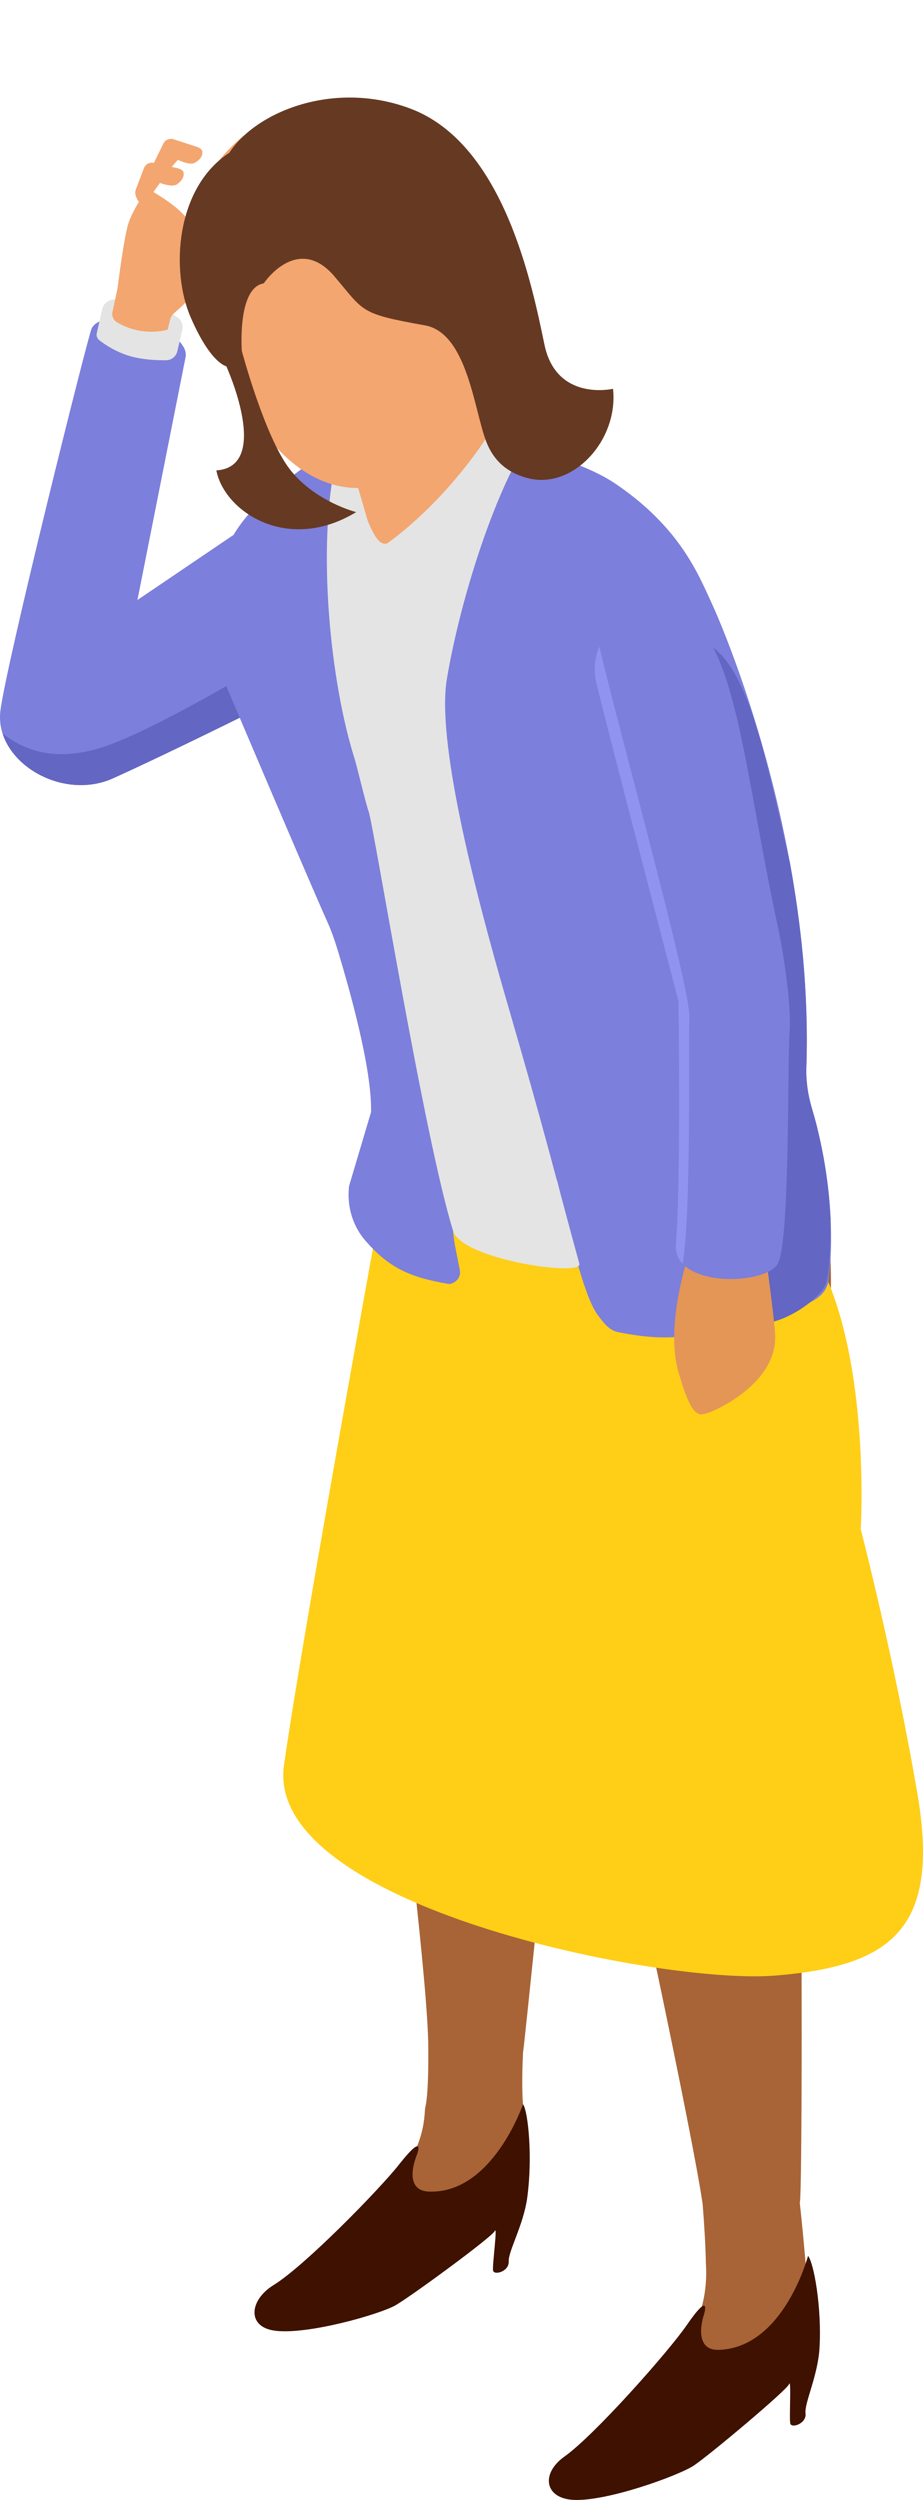
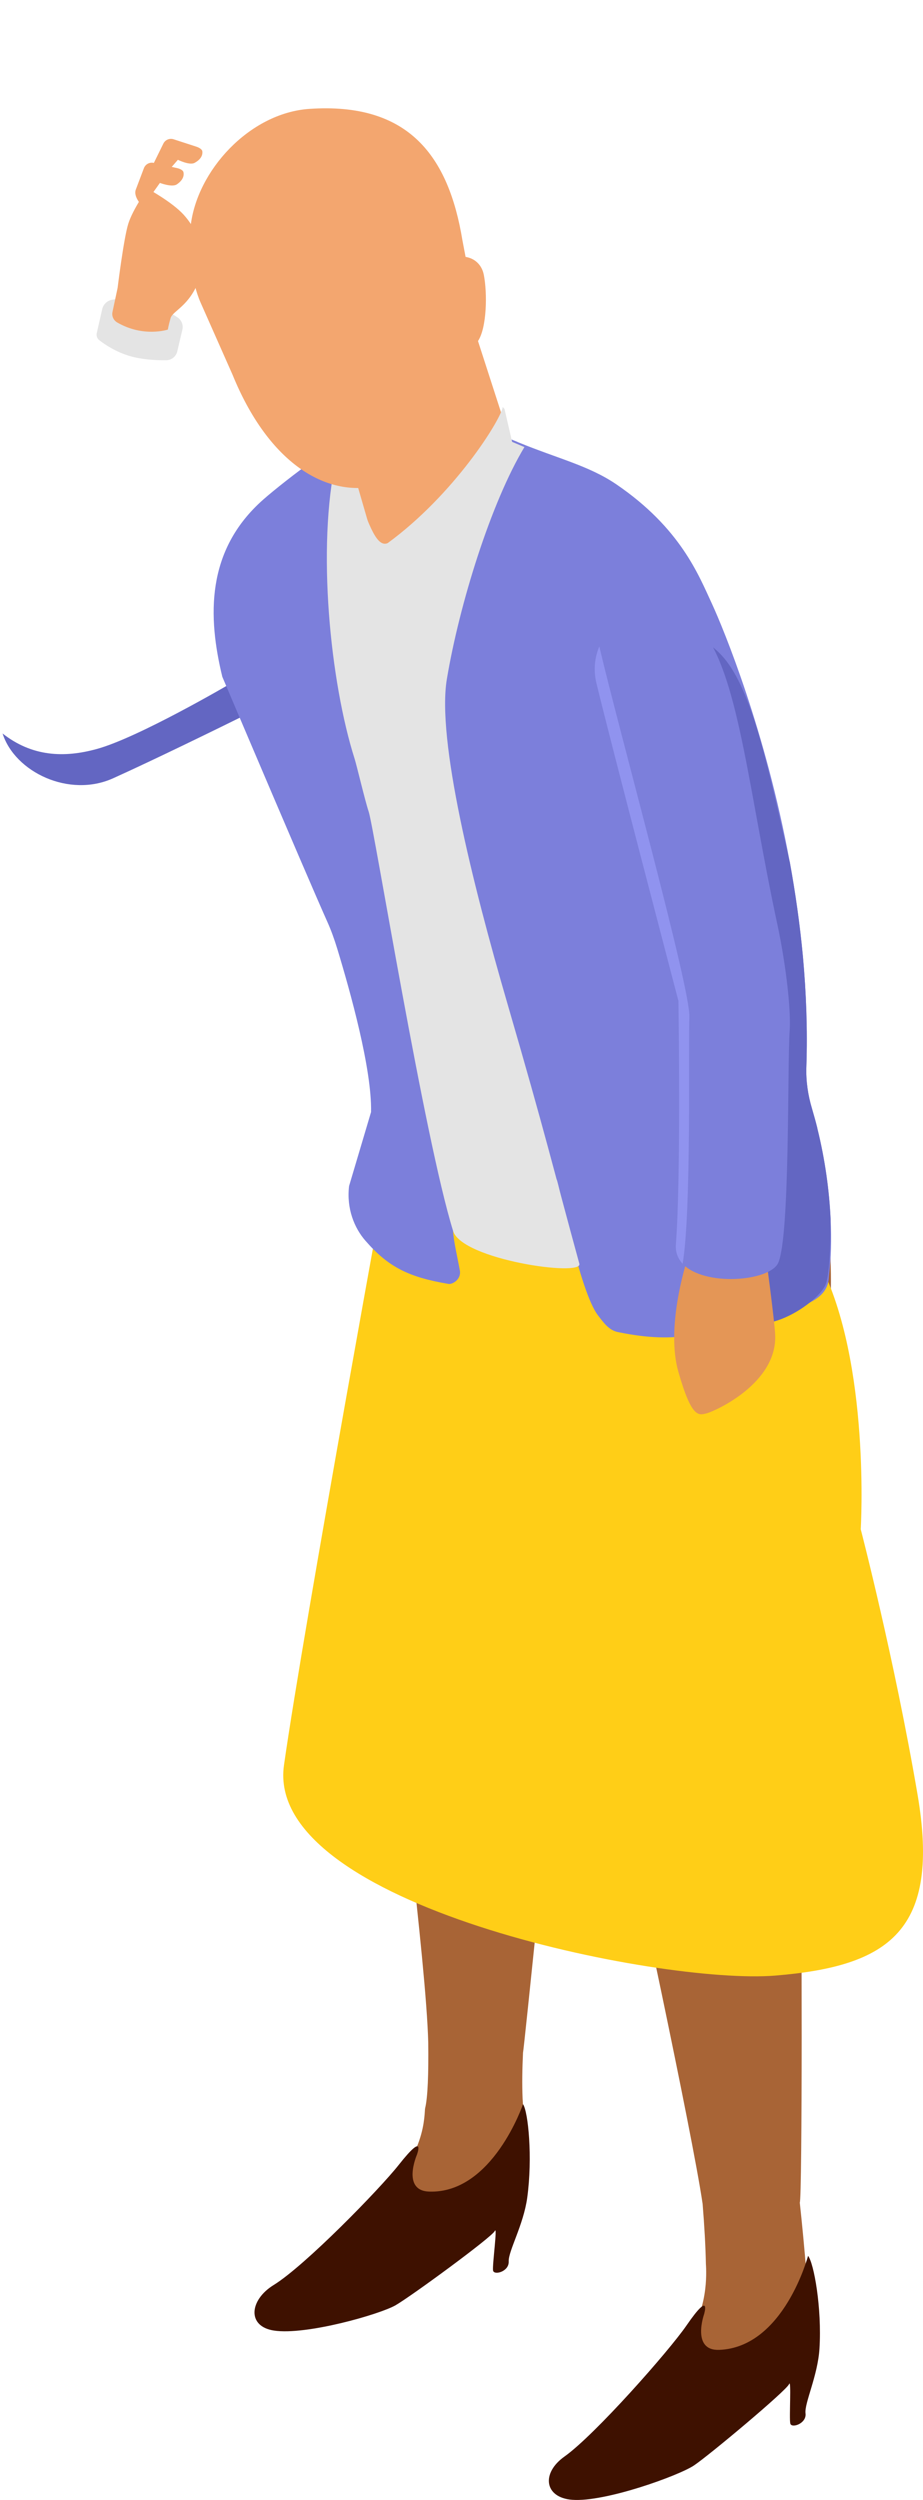
<svg xmlns="http://www.w3.org/2000/svg" version="1.1" id="_x31_9" x="0px" y="0px" viewBox="0 0 266 720" style="enable-background:new 0 0 266 720;" xml:space="preserve">
  <style type="text/css">
	.st0{fill:#7C7FDB;}
	.st1{fill:#E4E4E4;}
	.st2{fill:#6366C2;}
	.st3{fill:#F3A66F;}
	.st4{fill:#DBDCDC;}
	.st5{fill:#A86436;}
	.st6{fill:#FFCE17;}
	.st7{fill:#3E1100;}
	.st8{fill:#E49656;}
	.st9{fill:#9093EF;}
	.st10{fill:#663923;}
</style>
  <g>
-     <path class="st0" d="M99.59,132.197l-16.578,67.662c0,0-4.082,2.029-10.133,4.988c-10.95,5.41-28.372,13.921-40.222,19.275   c-12.694,5.777-28.372-1.747-31.918-12.878c-0.676-2.086-0.901-4.284-0.62-6.566C1.836,190.925,25.17,97.478,26.38,94.688   c1.379-3.212,8.191-4.03,15.425-1.832c8.05,2.48,12.329,6.736,11.681,9.976l-13.876,69.973L99.59,132.197z" style="opacity: 1; stroke: none; stroke-width: 7px;" />
    <path class="st1" d="M27.883,95.952c-0.173,0.763,0.112,1.547,0.729,2.027c1.539,1.197,4.746,3.393,8.869,4.588   c3.644,1.056,7.797,1.217,10.417,1.187c1.532-0.017,2.845-1.072,3.196-2.565l1.469-6.248c0.315-1.339-0.219-2.723-1.354-3.496   c-1.919-1.307-5.266-3.239-9.718-4.472c-4.027-1.115-7.149-0.991-9.129-0.661c-1.44,0.24-2.584,1.311-2.908,2.736L27.883,95.952z" style="opacity: 1; stroke: none; stroke-width: 7px;" />
    <path class="st2" d="M72.879,204.847c-10.95,5.41-28.372,13.921-40.222,19.275c-12.694,5.777-28.372-1.747-31.918-12.878   c8.444,6.65,17.676,7.073,27.105,4.48c11.963-3.241,38.308-18.683,38.308-18.683L72.879,204.847z" style="opacity: 1; stroke: none; stroke-width: 7px;" />
    <path class="st3" d="M32.412,89.865l1.48-6.942c0,0,1.75-14.257,3.078-18.488s5.54-10.107,5.54-10.107s7.063,3.821,10.426,7.518   c3.362,3.698,7.293,10.796,4.504,18.57s-7.666,9.066-8.281,11.209c-0.616,2.144-0.785,3.294-0.785,3.294s-6.991,2.34-14.568-2.03   C32.741,92.276,32.156,91.067,32.412,89.865z" style="opacity: 1;" />
    <path class="st4" d="M150.302,6.222c-1.101,2.056-7.618,7.062-8.358,6.665c-0.739-0.397-0.181-8.602,0.92-10.658   s3.659-2.829,5.713-1.727C150.631,1.605,151.403,4.166,150.302,6.222z" style="opacity: 0; stroke: none; stroke-width: 7px;" />
    <path class="st4" d="M154.483,32.6c-1.722,1.573-9.53,4.124-10.096,3.503c-0.565-0.621,2.686-8.172,4.408-9.745   s4.391-1.45,5.961,0.274C156.327,28.355,156.204,31.027,154.483,32.6z" style="opacity: 0; stroke: none; stroke-width: 7px;" />
    <path class="st4" d="M172.792,8.8c-1.91,1.336-9.983,2.855-10.464,2.167s3.719-7.756,5.629-9.093   c1.91-1.336,4.541-0.87,5.876,1.043S174.702,7.464,172.792,8.8z" style="opacity: 0; stroke: none; stroke-width: 7px;" />
    <path class="st5" d="M238.867,383.933c2.274-28.852-2.547-43.743-3.329-48.487c-0.119-0.721-0.391-1.39-0.855-1.954   c-17.468-21.21-66.141-21.65-83.846-10.949h-34.041c-2.681,0-4.635,2.543-3.946,5.138l0.243,0.916   c-0.105,3.406-0.403,13.373-0.72,26.67c-0.845,35.705-1.858,95.363,0.169,115.597c1.182,27.842,10.268,93.484,10.875,117.459   c0.103,8.897-0.137,15.794-0.9,18.849c-0.307,1.23,0.685,14.605-14.529,26.543c-6.939,5.446-16.692,18.472-22.223,22.498   c-6.904,5.028-3.359,8.398,0.444,9.079c8.834,1.582,57.151-29.145,61.666-29.93c6.56-1.138,3.024-24.134,2.735-30.985   c-0.173-4.112-0.1-8.535,0.117-13.181c0.231-0.546,8.623-83.049,9.102-87.333c2.029-18.388,6.412-74.527,7.064-81.388   c1.489,11.26,2.919,31.249,4.256,39.682c3.658,26.476,8.506,61.085,9.246,63.979c1.182,4.764,19.125,88.21,22.092,108.591   c0.514,6.357,0.843,12.197,0.942,17.235c0.013,0.645,1.123,12.171-4.986,20.366c-8.389,11.254-19.876,26.425-28.265,33.167   c-0.223,0.179-0.391,0.42-0.586,0.632c-0.868,0.733-2.544,2.014-5.012,3.309c-2.016,1.058-1.172,3.893-1.031,4.047   c15.058,16.5,48.368-19.261,64.872-28.131c12.645-6.795,4.478-24.38,4.017-30.21c-0.633-7.993-1.306-14.788-1.948-20.797   c0.724-0.55,0.698-92.529,0.107-101.491c-0.676-9.807,2.218-98.908,3.259-104.629C237.237,409.648,239.654,396.708,238.867,383.933   z" style="opacity: 1; stroke: none; stroke-width: 7px;" />
    <path class="st6" d="M113.093,328.598c0,0-25.504,139.372-31.253,179.775s108.65,63.297,141.575,60.604   s47.722-12.933,40.996-52.256c-6.726-39.323-16.355-76.301-16.355-76.301s2.904-47.867-11.755-76.455   c-11.763-22.942-64.905-52.316-64.905-52.316L113.093,328.598z" style="opacity: 1; stroke: none; stroke-width: 7px;" />
    <path class="st7" d="M232.874,649.692c1.666,2.015,4.02,15.003,3.289,26.713c-0.492,7.884-4.386,15.735-4.02,18.662   s-4.02,4.391-4.386,2.927c-0.365-1.464,0.365-13.174-0.365-11.344c-0.731,1.83-23.026,20.492-27.412,23.42   c-4.386,2.927-25.585,10.612-35.087,9.88c-8.017-0.617-8.979-7.66-2.23-12.446c8.772-6.221,30.088-30.37,35.15-37.719   c7.31-10.612,5.091-3.261,5.091-3.261s-3.723,10.564,4.386,10.246C225.93,676.039,232.874,649.692,232.874,649.692z" style="opacity: 1; stroke: none; stroke-width: 7px;" />
    <path class="st7" d="M150.732,606.014c1.479,2.137,2.807,15.289,1.211,26.937c-1.074,7.842-5.475,15.4-5.338,18.353   c0.138,2.952-4.265,4.091-4.513,2.602c-0.248-1.49,1.348-13.137,0.495-11.363c-0.853,1.774-24.076,18.779-28.589,21.38   c-4.513,2.602-25.838,8.717-35.083,7.284c-7.8-1.209-7.029-8.818-0.064-13.103c9.053-5.569,30.548-27.628,36.054-34.598   c7.952-10.065,5.228-2.883,5.228-2.883s-4.438,10.282,3.522,10.563C141.955,631.83,150.732,606.014,150.732,606.014z" style="opacity: 1; stroke: none; stroke-width: 7px;" />
    <path class="st1" d="M132.746,353.814c0,0,13.05,7.71,42.461,7.71c0,0-23.71-48.829-28.979-49.857S132.746,353.814,132.746,353.814   z" style="opacity: 1; stroke: none; stroke-width: 7px;" />
    <path class="st0" d="M238.947,367.045c-0.085,0.677-0.056,1.24-0.169,1.831c-0.056,0.282-0.141,0.564-0.197,0.846   c-0.788,2.62-2.73,4.142-5.235,5.438c-1.548,0.846-3.322,1.578-5.179,2.48c-2.984,1.438-6.952,2.565-11.597,3.382   c-0.197,0.028-0.422,0.085-0.647,0.113l-0.507,0.084c-13.032,2.086-18.999,6.2-37.351,2.425c-2.59-0.535-4.11-2.705-5.714-4.791   c-5.376-6.961-11.202-37.875-11.906-39.087c-6.361-10.961-30.005,6.792-29.864,14.795c0.056,2.425,1.266,7.58,1.942,11.329   c0.478,2.565-2.139,4.058-3.237,3.889c-11.597-1.944-17.395-4.903-23.981-12.456c-3.152-3.607-5.489-9.215-4.701-15.753   l6.333-21.305c0.253-12.399-5.995-34.691-9.711-46.921c-0.873-2.875-1.829-5.496-2.843-7.75   c-1.492-3.326-4.588-10.455-8.247-18.966c-9.232-21.474-22.067-51.712-22.067-51.712c-4.166-17.162-4.841-36.353,11.794-51.035   c2.927-2.592,9.739-8.004,14.467-11.272c0.169-0.113,0.338-0.255,0.479-0.339c1.238-0.901,2.336-1.578,3.096-1.972   c17.113-8.934,26.346-15.275,43.938-7.75c2.843,1.183,5.489,2.281,7.966,3.353c0.816,0.337,1.576,0.648,2.364,0.985   c0.45,0.169,0.844,0.338,1.266,0.535c11.428,4.678,20.294,6.708,28.175,12.062c18.521,12.625,23.728,26.151,27.556,34.381   c3.434,7.439,15.509,36.775,22.405,74.284c0.028,0.056,0.056,0.14,0.056,0.226c1.576,8.678,2.899,17.81,3.772,27.194   c0.929,10.315,1.351,20.966,0.985,31.703c-0.141,4.058,0.45,8.088,1.604,11.948c0.563,1.917,1.098,3.834,1.576,5.749v0.085   c2.252,9.102,3.434,18.063,3.8,26.011C239.678,357.125,239.481,362.592,238.947,367.045z" style="opacity: 1; stroke: none; stroke-width: 7px;" />
    <path class="st1" d="M151.138,128.76c-9.594,15.895-18.737,45.166-22.358,66.83c-2.903,17.365,7.247,58.401,17.458,93.461   c11.143,38.262,13.232,47.535,20.726,74.913c1.045,3.816-33.808-1.159-36.373-9.416c-8.343-26.859-22.785-116.188-24.343-120.802   c-1.009-2.974-3.452-13.339-4.046-15.196c-7.018-22.075-10.96-60.949-5.322-86.382c17.1-8.928,26.343-15.257,43.941-7.751   c2.838,1.197,5.478,2.297,7.962,3.347C149.594,128.12,150.363,128.426,151.138,128.76z" style="opacity: 1; stroke: none; stroke-width: 7px;" />
    <path class="st2" d="M239.369,351.066c-0.028,8.99-0.394,16.344-1.436,18.909c-0.591,1.437-2.28,3.353-4.588,5.185   c-4.532,3.608-11.372,6.961-16.776,5.862c-4.644-0.93-8.191-5.101-8.303-15.161c-0.225-19.952-2.308-70.058-2.308-70.058   s-22.687-73.467-27.556-90.459c-4.869-16.994,17.676-32.014,30.849-15.077c7.91,10.173,12.3,31.59,18.324,57.883   c0.028,0.056,0.056,0.14,0.056,0.226c1.576,8.678,2.899,17.81,3.772,27.194c0.929,10.315,1.351,20.966,0.985,31.703   c-0.141,4.058,0.45,8.088,1.604,11.948c0.563,1.917,1.098,3.834,1.576,5.749v0.085   C237.821,334.158,239.003,343.119,239.369,351.066z" style="opacity: 1; stroke: none; stroke-width: 7px;" />
    <path class="st8" d="M223.388,384.22c0.816,14.175-17.423,22.234-19.73,22.826c-2.308,0.564-4.307,1.55-8.163-11.977   c-3.603-12.625,1.998-30.491,2.534-32.323c0.056-0.141,0.084-0.254,0.113-0.422c0.168-1.015,0.844-5.918,1.126-13.161   c7.149-2.085,14.862-3.86,22.236-5.326c-0.591,7.721-1.013,13.386-1.126,14.936c-0.028,0.31,0,0.592,0.028,0.901   C220.855,362.662,223.163,380.021,223.388,384.22z" style="opacity: 1; stroke: none; stroke-width: 7px;" />
    <path class="st3" d="M137.424,97.198l8.602,26.614c0.262,0.811,0.272,1.667,0.013,2.479c-1.41,4.428-6.659,19.639-15.074,29.482   c-7.283,8.519-20.473,8.504-23.733-1.584c-1.11-3.434-5.916-20.429-7.464-25.502c-0.286-0.938-0.226-1.937,0.169-2.836   l11.031-25.107c0.531-1.209,1.613-2.086,2.904-2.356l18.834-3.934C134.747,94.028,136.782,95.211,137.424,97.198z" style="opacity: 1;" />
    <path class="st3" d="M134.179,73.992l-0.907-4.758c-3.975-24.227-15.457-39.83-44.108-37.877   c-17.279,1.177-32.548,17.874-34.243,33.944c-0.702,6.654,0.203,15.787,2.914,21.903l9.179,20.714   c10.046,24.648,25.985,34.979,40.768,32.186c18.421-3.48,23.43-13.294,27.854-30.248c0.458-1.754,1.666-6.491,2.064-11.551   c2.632-3.822,2.769-13.924,1.73-19.167C138.813,76.021,136.538,74.339,134.179,73.992z" style="opacity: 1;" />
    <path class="st1" d="M111.723,156.421c-3.659,1.624-6.017-8.129-8.779-13.489c0,0-1.581,9.371,3.417,18.11   c3.531,6.174,12.258,8.264,12.258,8.264s8.969-9.253,16-15.615c9.207-8.33,13.617-23.663,13.617-23.663l-2.845-12.237l-0.494-0.585   C144.205,121.134,130.798,142.489,111.723,156.421z" style="opacity: 1; stroke: none; stroke-width: 7px;" />
    <path class="st3" d="M39.138,54.604l2.332-6.163c0.432-1.142,1.637-1.793,2.827-1.528l6.848,1.524c0,0,1.538,0.353,1.725,1.143   c0.2,0.842,0.028,2.227-1.92,3.529c-1.371,0.916-4.864-0.428-4.864-0.428l-4.882,6.862C41.206,59.543,38.305,56.804,39.138,54.604z   " style="opacity: 1;" />
    <path class="st3" d="M44.167,47.279l2.906-5.914c0.539-1.096,1.799-1.629,2.959-1.252l6.673,2.168c0,0,1.497,0.498,1.609,1.301   c0.12,0.858-0.184,2.22-2.246,3.33c-1.451,0.781-4.801-0.889-4.801-0.889l-5.511,6.367C45.757,52.392,43.13,49.39,44.167,47.279z" style="opacity: 1;" />
    <path class="st0" d="M227.577,296.809c-0.704,9.891,0.141,59.462-3.321,66.929c-2.449,5.327-21.336,6.877-27.528,0.226   c-1.351-1.465-2.111-3.297-1.942-5.608c1.52-19.896,0.731-70.086,0.731-70.086s-19.506-74.397-23.643-91.558   c-0.9-3.776-0.478-7.384,0.845-10.54c4.672-11.3,20.941-16.852,30.652-3.212c9.683,13.64,12.61,45.907,20.688,83.415   C226.451,277.534,227.999,290.835,227.577,296.809z" style="opacity: 1; stroke: none; stroke-width: 7px;" />
    <path class="st9" d="M196.727,363.964c-1.351-1.465-2.111-3.297-1.942-5.608c1.52-19.896,0.731-70.086,0.731-70.086   s-19.506-74.397-23.643-91.558c-0.9-3.776-0.478-7.384,0.845-10.54c5.489,23.503,26.261,98.295,25.952,106.664   C198.36,300.924,199.289,349.056,196.727,363.964z" style="opacity: 1; stroke: none; stroke-width: 7px;" />
-     <path class="st10" d="M176.668,111.974c0,0-16.298,3.794-19.751-12.674c-3.453-16.469-11.453-57.759-38.598-68.001   c-22.143-8.354-44.636,0.925-52.23,12.706c-15.446,10.014-16.958,33.9-11.17,47.315s10.296,14.154,10.296,14.154   s13.179,28.932-2.866,30.005c2.254,11.78,20.447,24.045,40.304,12.008c0,0-11.856-2.966-19.109-12.306   c-7.253-9.34-13.844-34.063-13.844-34.063s-1.412-18.212,6.302-19.504c3.212-4.508,11.647-12.266,20.352-2.049   s7.099,10.762,26.092,14.136c12.243,2.177,14.204,24.532,17.686,33.491c2.129,5.479,5.902,8.846,11.768,10.463   C164.959,141.253,178.297,126.896,176.668,111.974z" style="opacity: 1; stroke: none; stroke-width: 7px;" />
  </g>
</svg>